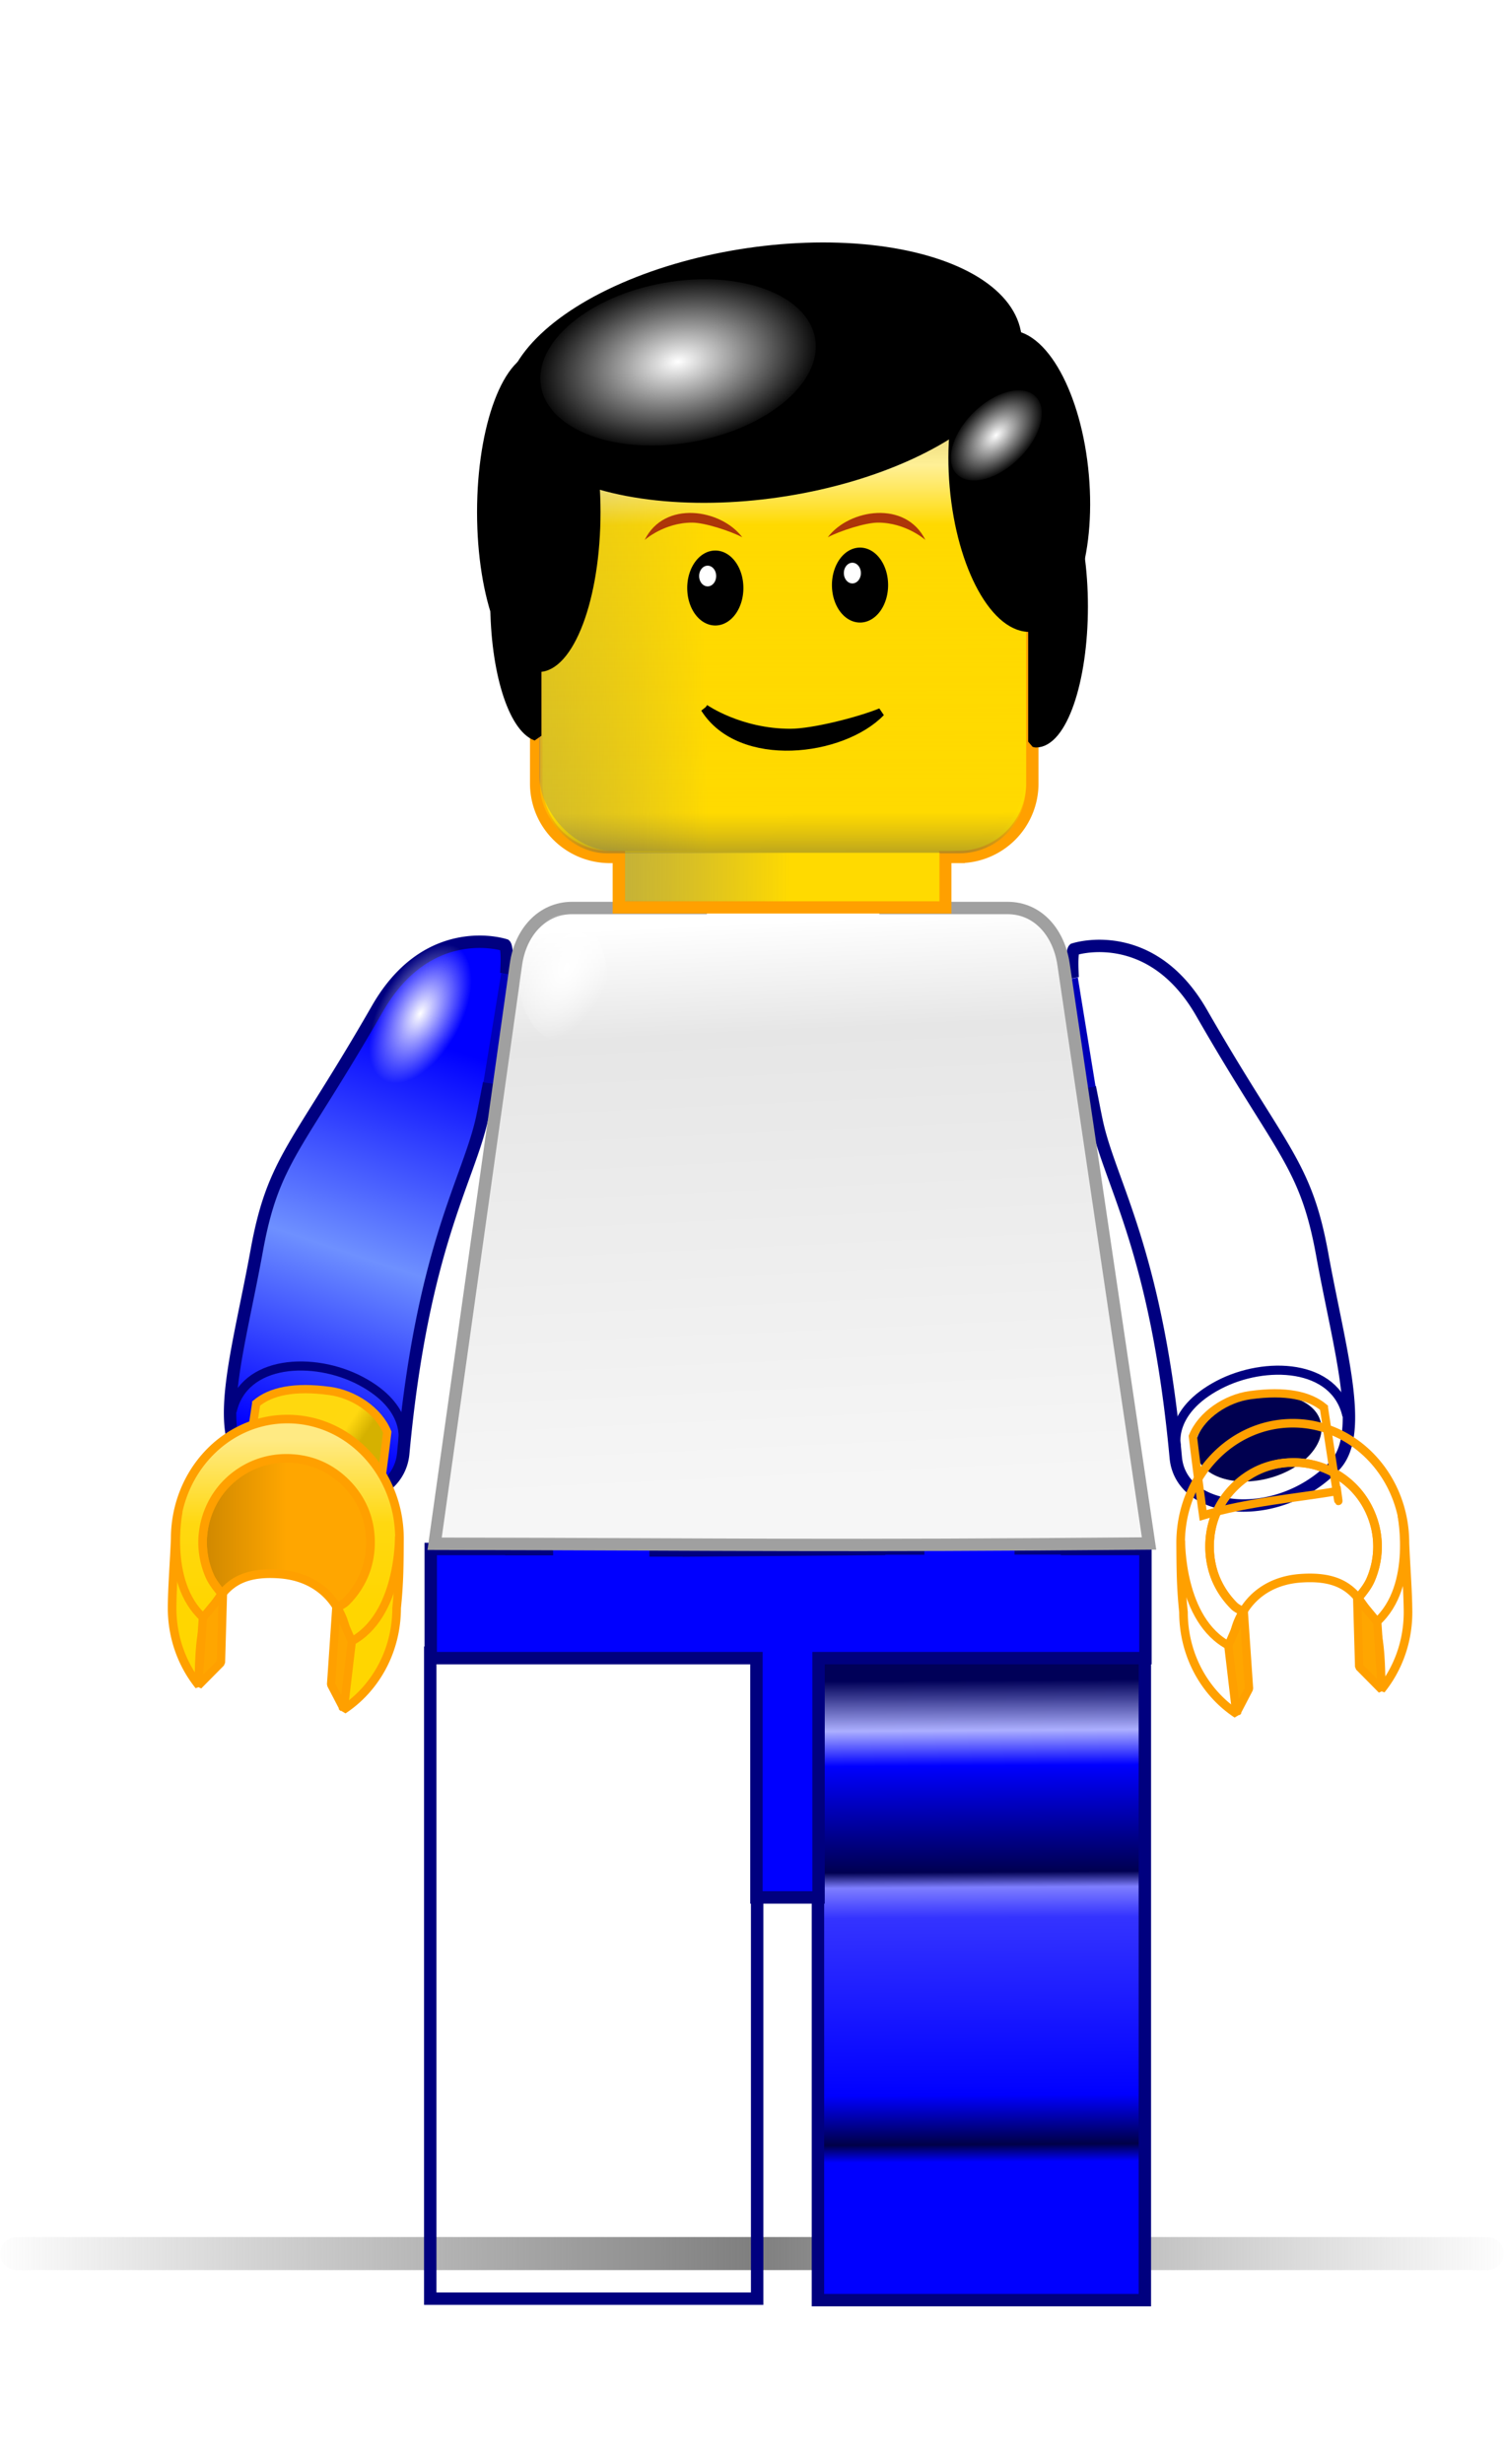
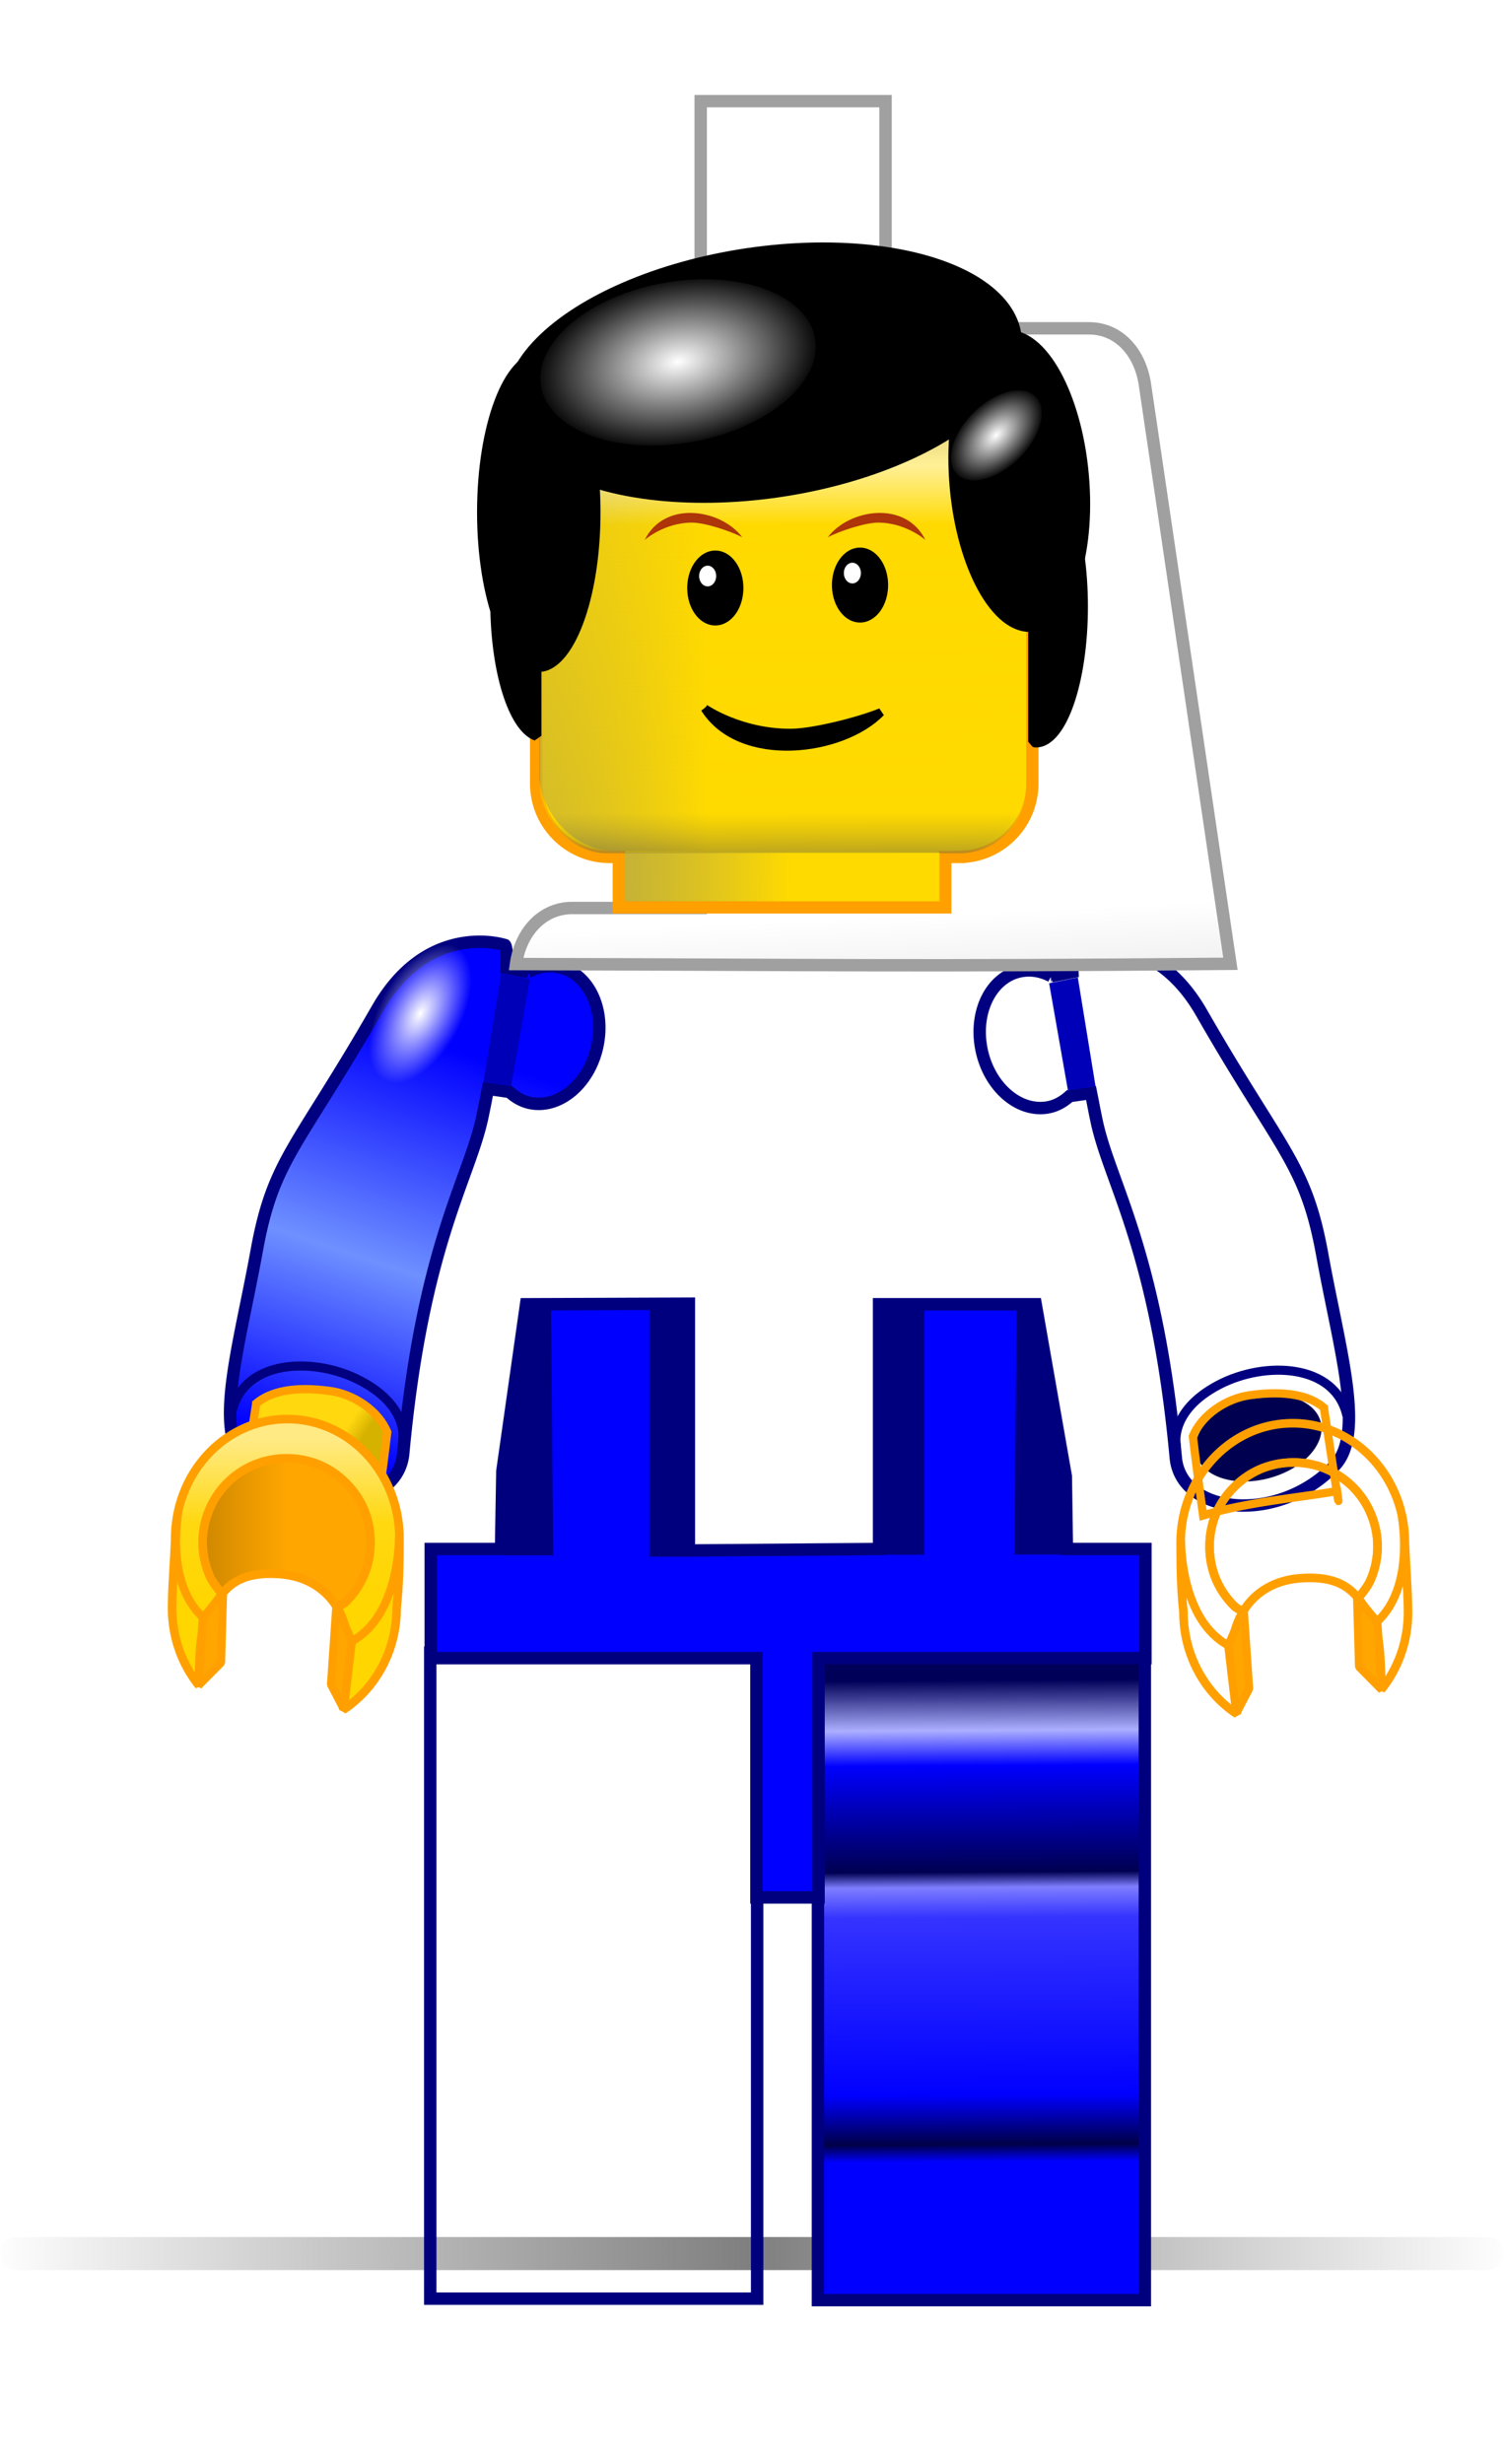
<svg xmlns="http://www.w3.org/2000/svg" xmlns:xlink="http://www.w3.org/1999/xlink" width="181.897" height="297.964" viewBox="0 0 181.897 297.964">
  <defs>
    <linearGradient id="c" y2="662.01" gradientUnits="userSpaceOnUse" x2="386.79" gradientTransform="translate(-328.51 -1.092)" y1="603.79" x1="386.43">
      <stop offset="0" stop-color="#000058" />
      <stop offset=".104" stop-color="#acafff" />
      <stop offset=".177" stop-color="#00f" />
      <stop offset=".398" stop-color="#000051" />
      <stop offset=".43" stop-color="#7e7eff" />
      <stop offset=".493" stop-color="#3433ff" />
      <stop offset=".861" stop-color="#00f" />
      <stop offset=".964" stop-color="#000047" />
      <stop offset="1" stop-color="#00f" />
    </linearGradient>
    <linearGradient xlink:href="#b" id="x" gradientUnits="userSpaceOnUse" gradientTransform="translate(-123.07 -10.235)" x1="7.857" y1="501.56" x2="34.286" y2="501.74" />
    <linearGradient id="s" y2="470.93" gradientUnits="userSpaceOnUse" y1="402.36" x2="-80.357" x1="-83.571">
      <stop offset="0" stop-color="#fff" />
      <stop offset=".194" stop-color="#e6e6e6" />
      <stop offset="1" stop-color="#f6f6f6" />
    </linearGradient>
    <linearGradient xlink:href="#g" id="r" gradientUnits="userSpaceOnUse" gradientTransform="translate(-327.79 -2.97)" x1="299.83" y1="598.52" x2="299.8" y2="578.52" />
    <linearGradient id="u" y2="388.34" gradientUnits="userSpaceOnUse" y1="387.81" x2="-82.321" x1="-107.32">
      <stop offset="0" stop-color="#7c7c7c" stop-opacity=".527" />
      <stop offset="1" stop-color="#fff" />
    </linearGradient>
    <linearGradient id="v" x1="3.929" xlink:href="#b" gradientUnits="userSpaceOnUse" y1="472.99" gradientTransform="matrix(1 0 0 .993 -123.07 -6.985)" x2="24.107" y2="472.81" />
    <linearGradient id="b">
      <stop offset="0" stop-color="#7c7c7c" stop-opacity=".527" />
      <stop offset="1" stop-color="#ffd900" stop-opacity=".729" />
    </linearGradient>
    <linearGradient id="w" x1="33.75" gradientUnits="userSpaceOnUse" y1="437.63" gradientTransform="translate(-122.98 -10.145)" x2="33.929" y2="500.67">
      <stop offset="0" stop-color="#7c7c7c" stop-opacity=".527" />
      <stop offset=".226" stop-color="#fff" stop-opacity=".588" />
      <stop offset=".34" stop-color="#ffd900" stop-opacity=".678" />
      <stop offset=".892" stop-color="#ffd900" stop-opacity=".392" />
      <stop offset="1" stop-color="#4e4e4e" stop-opacity=".576" />
    </linearGradient>
    <linearGradient xlink:href="#f" id="q" gradientUnits="userSpaceOnUse" x1="-36.065" y1="586.75" x2="-14.712" y2="586.75" />
    <linearGradient xlink:href="#e" id="p" gradientUnits="userSpaceOnUse" gradientTransform="translate(-327.79 -2.97)" x1="307.91" y1="575.24" x2="311.87" y2="577.92" />
    <linearGradient id="h" x1="-47.5" gradientUnits="userSpaceOnUse" x2="95.357" gradientTransform="matrix(1.29 0 0 1.29 223.18 -252.98)" y1="678.79" y2="678.79">
      <stop offset="0" stop-color="gray" stop-opacity="0" />
      <stop offset=".5" stop-color="#7f7f7f" />
      <stop offset="1" stop-color="gray" stop-opacity="0" />
    </linearGradient>
    <linearGradient id="a">
      <stop offset="0" stop-color="#fff" />
      <stop offset="1" stop-color="#fff" stop-opacity="0" />
    </linearGradient>
    <linearGradient id="d" y2="575.82" gradientUnits="userSpaceOnUse" x2="306.33" gradientTransform="translate(-377.87 -11.396)" y1="517.23" x1="325.77">
      <stop offset="0" stop-color="#00f" />
      <stop offset=".172" stop-color="#00f" />
      <stop offset=".615" stop-color="#6e90ff" />
      <stop offset="1" stop-color="#00f" />
    </linearGradient>
    <linearGradient id="e" y2="577.92" gradientUnits="userSpaceOnUse" x2="311.87" gradientTransform="translate(-327.79 -2.97)" y1="575.24" x1="307.91">
      <stop offset="0" stop-color="#ffd80e" />
      <stop offset=".5" stop-color="#ffd810" />
      <stop offset="1" stop-color="#d5b100" />
    </linearGradient>
    <linearGradient id="f" y2="586.75" gradientUnits="userSpaceOnUse" x2="-14.712" y1="586.75" x1="-36.065">
      <stop offset="0" stop-color="#cc8600" />
      <stop offset=".5" stop-color="#ffa600" />
      <stop offset="1" stop-color="#ffa600" />
    </linearGradient>
    <linearGradient id="g" y2="578.52" gradientUnits="userSpaceOnUse" x2="299.8" gradientTransform="translate(-327.79 -2.97)" y1="598.52" x1="299.83">
      <stop offset="0" stop-color="#ffd600" />
      <stop offset=".5" stop-color="#ffd810" />
      <stop offset="1" stop-color="#ffea83" />
    </linearGradient>
    <linearGradient xlink:href="#c" id="j" gradientUnits="userSpaceOnUse" gradientTransform="translate(-328.51 -1.092)" x1="386.43" y1="603.79" x2="386.79" y2="662.01" />
    <linearGradient xlink:href="#d" id="m" gradientUnits="userSpaceOnUse" gradientTransform="translate(-377.87 -11.396)" x1="325.77" y1="517.23" x2="306.33" y2="575.82" />
    <radialGradient xlink:href="#a" id="n" gradientUnits="userSpaceOnUse" cx="296.86" cy="518.88" r="4.925" />
    <radialGradient id="C" gradientUnits="userSpaceOnUse" cy="451.29" cx="26.071" gradientTransform="matrix(1 0 0 .745 0 114.98)" r="16.821">
      <stop offset="0" stop-color="#fff" />
      <stop offset="1" stop-color="#fff" stop-opacity="0" />
    </radialGradient>
    <radialGradient id="B" xlink:href="#a" gradientUnits="userSpaceOnUse" cy="451.29" cx="26.071" gradientTransform="matrix(1 0 0 .745 0 114.98)" r="16.821" />
    <radialGradient id="t" xlink:href="#a" gradientUnits="userSpaceOnUse" cy="413.36" cx="-104.13" gradientTransform="matrix(.892 .417 -.746 1.595 297.37 -203.48)" r="5.357" />
    <filter id="i" color-interpolation-filters="sRGB">
      <feFlood flood-color="#000" flood-opacity=".5" result="flood" />
      <feComposite operator="in" in="flood" in2="SourceGraphic" result="composite1" />
      <feGaussianBlur stdDeviation="5" result="blur" />
      <feOffset dy="5" dx="5" result="offset" />
      <feComposite in="SourceGraphic" in2="offset" result="composite2" />
    </filter>
  </defs>
  <path d="M165.13 622.66h177.84" fill="none" stroke="url(#h)" stroke-width="4" stroke-linecap="round" stroke-linejoin="bevel" transform="translate(-163.102 -350.159)" />
  <g transform="translate(56.308 -404.515)" filter="url(#i)">
    <path id="k" fill="url(#j)" stroke="#00007f" stroke-width="1.5" d="M37.616 599.54h39.537v78.108H37.616z" />
    <use xlink:href="#k" transform="translate(-46.89 -.179)" height="1052.362" width="744.094" stroke-width="1.5" />
    <g transform="translate(-46.429 -168.66)">
      <path d="M48.746 725.89l-2.87 20.186-.16 9.406h-8.5v13.193h39.39v28.938h7.513v-28.938h39.534v-13.193h-9.5l-.13-8.795-3.643-20.8H91.434v29.595l-23 .178v-29.844z" fill="#00f" stroke="#00007f" stroke-width="1.5" />
      <path id="l" d="M46.214 756.25h5.808l-.252-30.172h-3.03l-2.712 19.59z" fill="#00007f" />
      <use xlink:href="#l" transform="matrix(-1 0 0 1 159.84 -.09)" height="1052.362" width="744.094" />
      <path fill="#00007f" d="M63.661 726.14h4.911v30.268h-4.911zM92.009 725.91h4.911v30.268h-4.911z" />
    </g>
    <g id="o" transform="translate(48.992 10.513)">
      <path d="M-52.5 502.88c-3.256.057-8.306 1.382-12.156 8.094-9.712 16.927-12.585 18.184-14.594 29.25-2.09 11.515-5.212 21.597-1.5 25.5 6.807 7.158 18.58 5.936 19.219-.969 2.327-25.14 7.958-33.132 9.563-40.656.276-1.294.458-2.299.687-3.437l2.594.375c.763.695 1.654 1.202 2.687 1.375 3.569.595 7.151-2.632 8-7.188.85-4.556-1.338-8.717-4.906-9.312-1.222-.204-2.448.035-3.562.625a177.43 177.43 0 01-2.563-.5c.117-2.453-.187-2.75-.187-2.75s-1.328-.44-3.282-.407z" fill="url(#m)" stroke="navy" stroke-width="1.5" />
      <path d="M301.783 518.875a4.924 4.924 0 01-4.924 4.925 4.924 4.924 0 01-4.925-4.924 4.924 4.924 0 014.923-4.925 4.924 4.924 0 014.926 4.922l-4.924.002z" transform="matrix(.988 .283 -.781 1.689 52.477 -448.84)" fill="url(#n)" />
      <ellipse rx="1.964" transform="matrix(3.825 1.025 -.805 3.005 652.69 -1050.7)" ry="1.607" cy="561.11" cx="-71.25" fill="#000050" />
      <path d="M-82.23 559.68c1.398-6.284 9.883-6.683 15.531-3.71 6.117 3.22 5.097 7.426 5.097 7.426" fill="none" stroke="navy" stroke-width="1.1" />
      <path d="M-51.833 519.89l2.147-13.195 3.472.694-2.273 12.943z" fill="#0000b8" />
    </g>
    <use xlink:href="#o" transform="matrix(-1 0 0 1 68.353 .505)" height="1052.362" width="744.094" />
    <g id="A" stroke="#ffa000">
      <path d="M-29.055 571.08c-2.5 16.429-1.596 10.094-1.596 10.094 4.68.821 10.863 1.316 16.2 2.942.536-3.868 1.026-7.695 1.239-9.56-1.071-2.628-4.048-4.585-6.913-4.98-4.363-.602-7.194.054-8.93 1.504z" fill="url(#p)" transform="translate(-1.263 -1.862)" />
      <path d="M-19.263 595.78c.34-.263.76-.416 1.063-.719.919-.92 1.673-2.003 2.187-3.219.514-1.215.781-2.565.781-3.968s-.267-2.753-.781-3.97a10.157 10.157 0 00-2.188-3.218 10.156 10.156 0 00-3.218-2.187 10.185 10.185 0 00-3.97-.782 10.03 10.03 0 00-3.937.782 10.293 10.293 0 00-3.25 2.187c-.92.92-1.642 2.003-2.156 3.219a10.204 10.204 0 00-.812 3.969c0 1.403.298 2.753.812 3.968.365.863.955 1.56 1.531 2.282 1.339-1.653 3.242-2.685 7-2.407 3.315.246 5.646 1.874 6.938 4.063z" fill="url(#q)" stroke-width="1.04" transform="translate(-1.263 -1.862)" />
      <path d="M-25.294 572.97c-7.495 0-13.562 6.48-13.562 14.469-.117 2.919-.357 5.726-.375 8.375 0 3.584 1.22 6.847 3.25 9.375.007-3.258.168-6.194.688-7.406.613-1.431 1.267-2.637 2.093-3.656-.576-.722-1.166-1.42-1.53-2.282a10.204 10.204 0 01-.813-3.968c0-1.403.298-2.753.812-3.97a10.07 10.07 0 012.156-3.218c.92-.92 2.035-1.673 3.25-2.187a10.03 10.03 0 013.938-.782c1.403 0 2.753.267 3.969.782 1.215.514 2.299 1.268 3.218 2.187.92.92 1.674 2.003 2.188 3.219.514 1.216.781 2.566.781 3.969s-.267 2.753-.781 3.968a10.157 10.157 0 01-2.188 3.22c-.303.302-.723.455-1.062.718.587.995 1.013 2.078 1.125 3.25.149 1.56-.085 5.12-.406 9.094 3.878-2.547 6.468-7.1 6.468-12.312.316-3.046.328-5.234.344-8.375 0-7.989-6.067-14.47-13.562-14.47z" fill="url(#r)" stroke-width="1.04" stroke-linejoin="bevel" transform="translate(-1.263 -1.862)" />
      <path d="M-34.937 597.43c-5.357-4.107-3.527-13.304-3.527-13.304M-17.62 599.9c5.989-3.115 5.846-12.742 5.846-12.742" fill="none" transform="translate(-1.263 -1.862)" />
      <path d="M-33.082 594.07l-.237 8.35-2.743 2.774.552-8.183zM-19.357 595.58l-.647 9.486 1.543 2.964.964-8.183z" fill="#ffa600" stroke-linecap="round" stroke-linejoin="bevel" transform="translate(-1.263 -1.862)" />
    </g>
-     <path d="M-94.423 373.36v27.469h-15.527c-3.76 0-6.29 3.059-6.813 6.781l-9.843 70.094c37.318.077 47.289.307 86.406-.031l-10.344-70.062c-.55-3.719-3.022-6.781-6.782-6.781H-72.07v-27.47h-22.354z" fill="url(#s)" stroke="#a0a0a0" stroke-width="1.5" transform="translate(117.86 108.48)" />
-     <path d="M-98.929 413.612a5.357 7.679 0 01-5.356 7.679 5.357 7.679 0 01-5.358-7.677 5.357 7.679 0 015.356-7.68 5.357 7.679 0 015.358 7.675l-5.357.003z" transform="translate(111.074 104.194)" fill="url(#t)" />
+     <path d="M-94.423 373.36v27.469h-15.527c-3.76 0-6.29 3.059-6.813 6.781c37.318.077 47.289.307 86.406-.031l-10.344-70.062c-.55-3.719-3.022-6.781-6.782-6.781H-72.07v-27.47h-22.354z" fill="url(#s)" stroke="#a0a0a0" stroke-width="1.5" transform="translate(117.86 108.48)" />
    <path fill="url(#u)" d="M-93.75 373.79h20.893v27.679H-93.75z" transform="translate(117.86 108.48)" />
    <g transform="translate(123.07 14.051)">
      <path d="M-100.58 427.46v8.781h-10.013a8.924 8.924 0 00-8.938 8.938v35c0 4.946 3.992 8.906 8.938 8.906h1.063v6.094h39.468v-6.094h1.626a8.871 8.871 0 008.906-8.906v-35c0-4.947-3.96-8.938-8.906-8.938h-10.018v-8.781z" fill="#ffde00" stroke="#ffa000" stroke-width="1.5" />
      <rect ry="9.045" height="51.607" width="58.75" y="436.77" x="-119.14" fill="url(#v)" />
      <rect ry="8.036" height="51.964" width="58.75" y="436.68" x="-119.05" fill="url(#w)" />
      <rect id="y" ry="0" height="5.893" width="38.036" y="488.56" x="-108.78" fill="url(#x)" />
      <use xlink:href="#y" transform="matrix(.545 0 0 1.454 -40.788 -282.61)" height="1052.362" width="744.094" />
    </g>
    <g transform="translate(167.14 -38.571)">
      <path d="M-143.21 523.75c4.293 6.819 16.624 5.297 21.297.462-2.69 1.097-8.215 2.494-10.933 2.497-6.137.006-10.364-2.959-10.364-2.959z" stroke="#000" stroke-linejoin="bevel" />
      <path d="M29.643 474.684a3.571 4.464 0 01-3.571 4.464 3.571 4.464 0 01-3.572-4.464 3.571 4.464 0 013.57-4.465 3.571 4.464 0 013.573 4.463l-3.572.002z" transform="matrix(.786 0 0 .869 -162.43 96.689)" stroke="#000" stroke-width="1.5" stroke-linecap="round" stroke-linejoin="bevel" />
      <path d="M-141.833 507.74a1.03 1.25 0 01-1.03 1.25 1.03 1.25 0 01-1.03-1.25 1.03 1.25 0 011.03-1.25 1.03 1.25 0 011.03 1.25h-1.03z" fill="#fff" />
      <path d="M29.643 474.684a3.571 4.464 0 01-3.571 4.464 3.571 4.464 0 01-3.572-4.464 3.571 4.464 0 013.57-4.465 3.571 4.464 0 013.573 4.463l-3.572.002z" transform="matrix(.786 0 0 .869 -144.927 96.333)" stroke="#000" stroke-width="1.5" stroke-linecap="round" stroke-linejoin="bevel" />
      <path d="M-124.33 507.383a1.03 1.25 0 01-1.03 1.25 1.03 1.25 0 01-1.03-1.25 1.03 1.25 0 011.029-1.25 1.03 1.25 0 011.03 1.25h-1.03z" fill="#fff" />
      <path id="z" d="M-150.48 503.38c2.38-4.836 9.216-3.757 11.806-.328-1.492-.778-4.554-1.769-6.06-1.77-3.403-.005-5.746 2.098-5.746 2.098z" fill="#ad3509" />
      <use xlink:href="#z" transform="matrix(-1 0 0 1 -267.01 0)" height="1052.362" width="744.094" />
    </g>
    <use xlink:href="#A" transform="matrix(-1 0 0 1 68.487 .505)" height="1052.362" width="744.094" />
    <g transform="translate(0 4.2)">
      <path d="M4.219 451.69c-3.113.104-5.625 7.367-5.625 16.375 0 8.367 2.166 15.194 4.969 16.219v-29.5c0-1.104.292-2.119.656-3.094zM63.656 485c.106.017.206.094.313.094 3.143 0 5.687-7.364 5.687-16.438 0-9.073-2.544-16.406-5.688-16.406-.253 0-.505.094-.75.187.193.733.438 1.456.438 2.25V485z" stroke="#000" stroke-width="1.222" stroke-linecap="round" stroke-linejoin="bevel" />
      <ellipse rx="31.071" transform="matrix(.986 -.159 .146 .754 -70.168 107.18)" ry="19.286" cy="449.51" cx="36.071" stroke="#000" />
      <ellipse rx="10" transform="matrix(.783 -.069 .069 .784 -19.986 92.298)" ry="22.5" cy="466.29" cx="63.571" stroke="#000" stroke-width="1.5" stroke-linecap="round" stroke-linejoin="bevel" />
      <ellipse rx="11.429" transform="matrix(.613 0 0 1 -3.153 -2.262)" ry="18.571" cy="459.51" cx="11.429" stroke="#000" stroke-width="1.5" stroke-linecap="round" stroke-linejoin="bevel" />
      <ellipse rx="16.071" transform="matrix(1.031 -.182 .144 .816 -71.17 75.63)" ry="11.786" cy="451.29" cx="26.071" fill="url(#B)" />
      <ellipse rx="16.071" transform="matrix(.308 -.279 .204 .263 -40.906 336.55)" ry="11.786" cy="451.29" cx="26.071" fill="url(#C)" />
    </g>
  </g>
</svg>